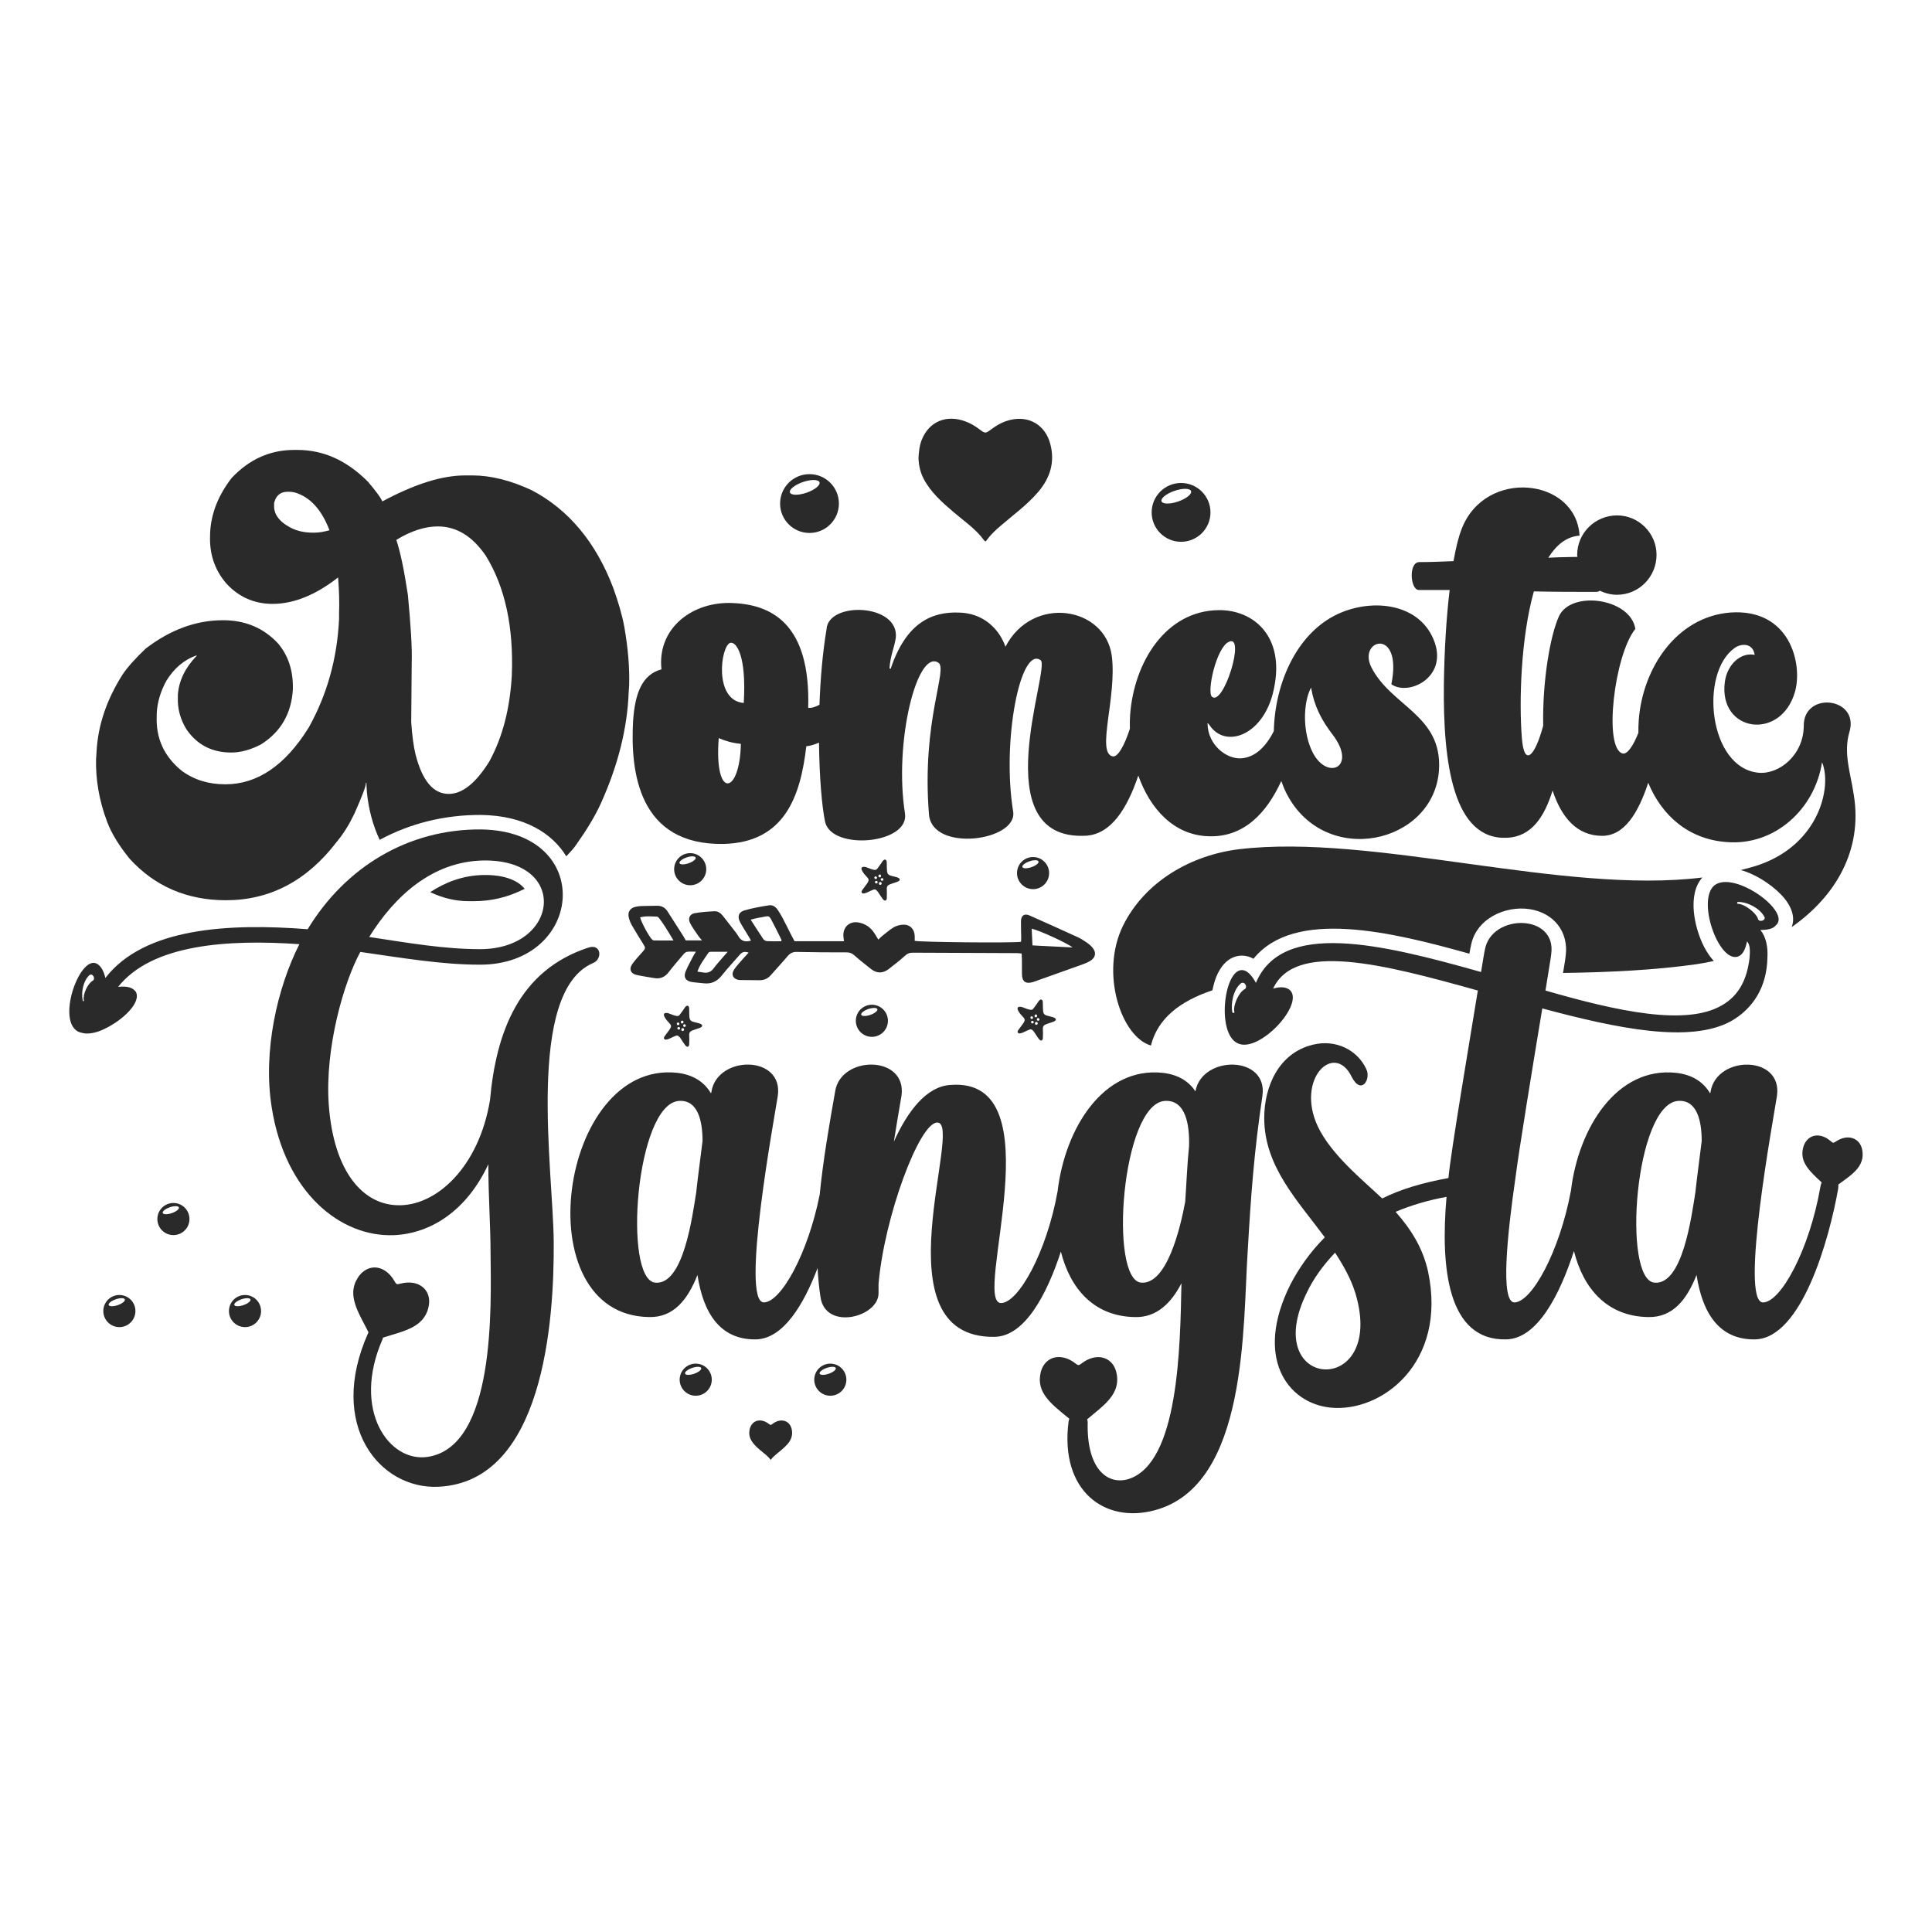
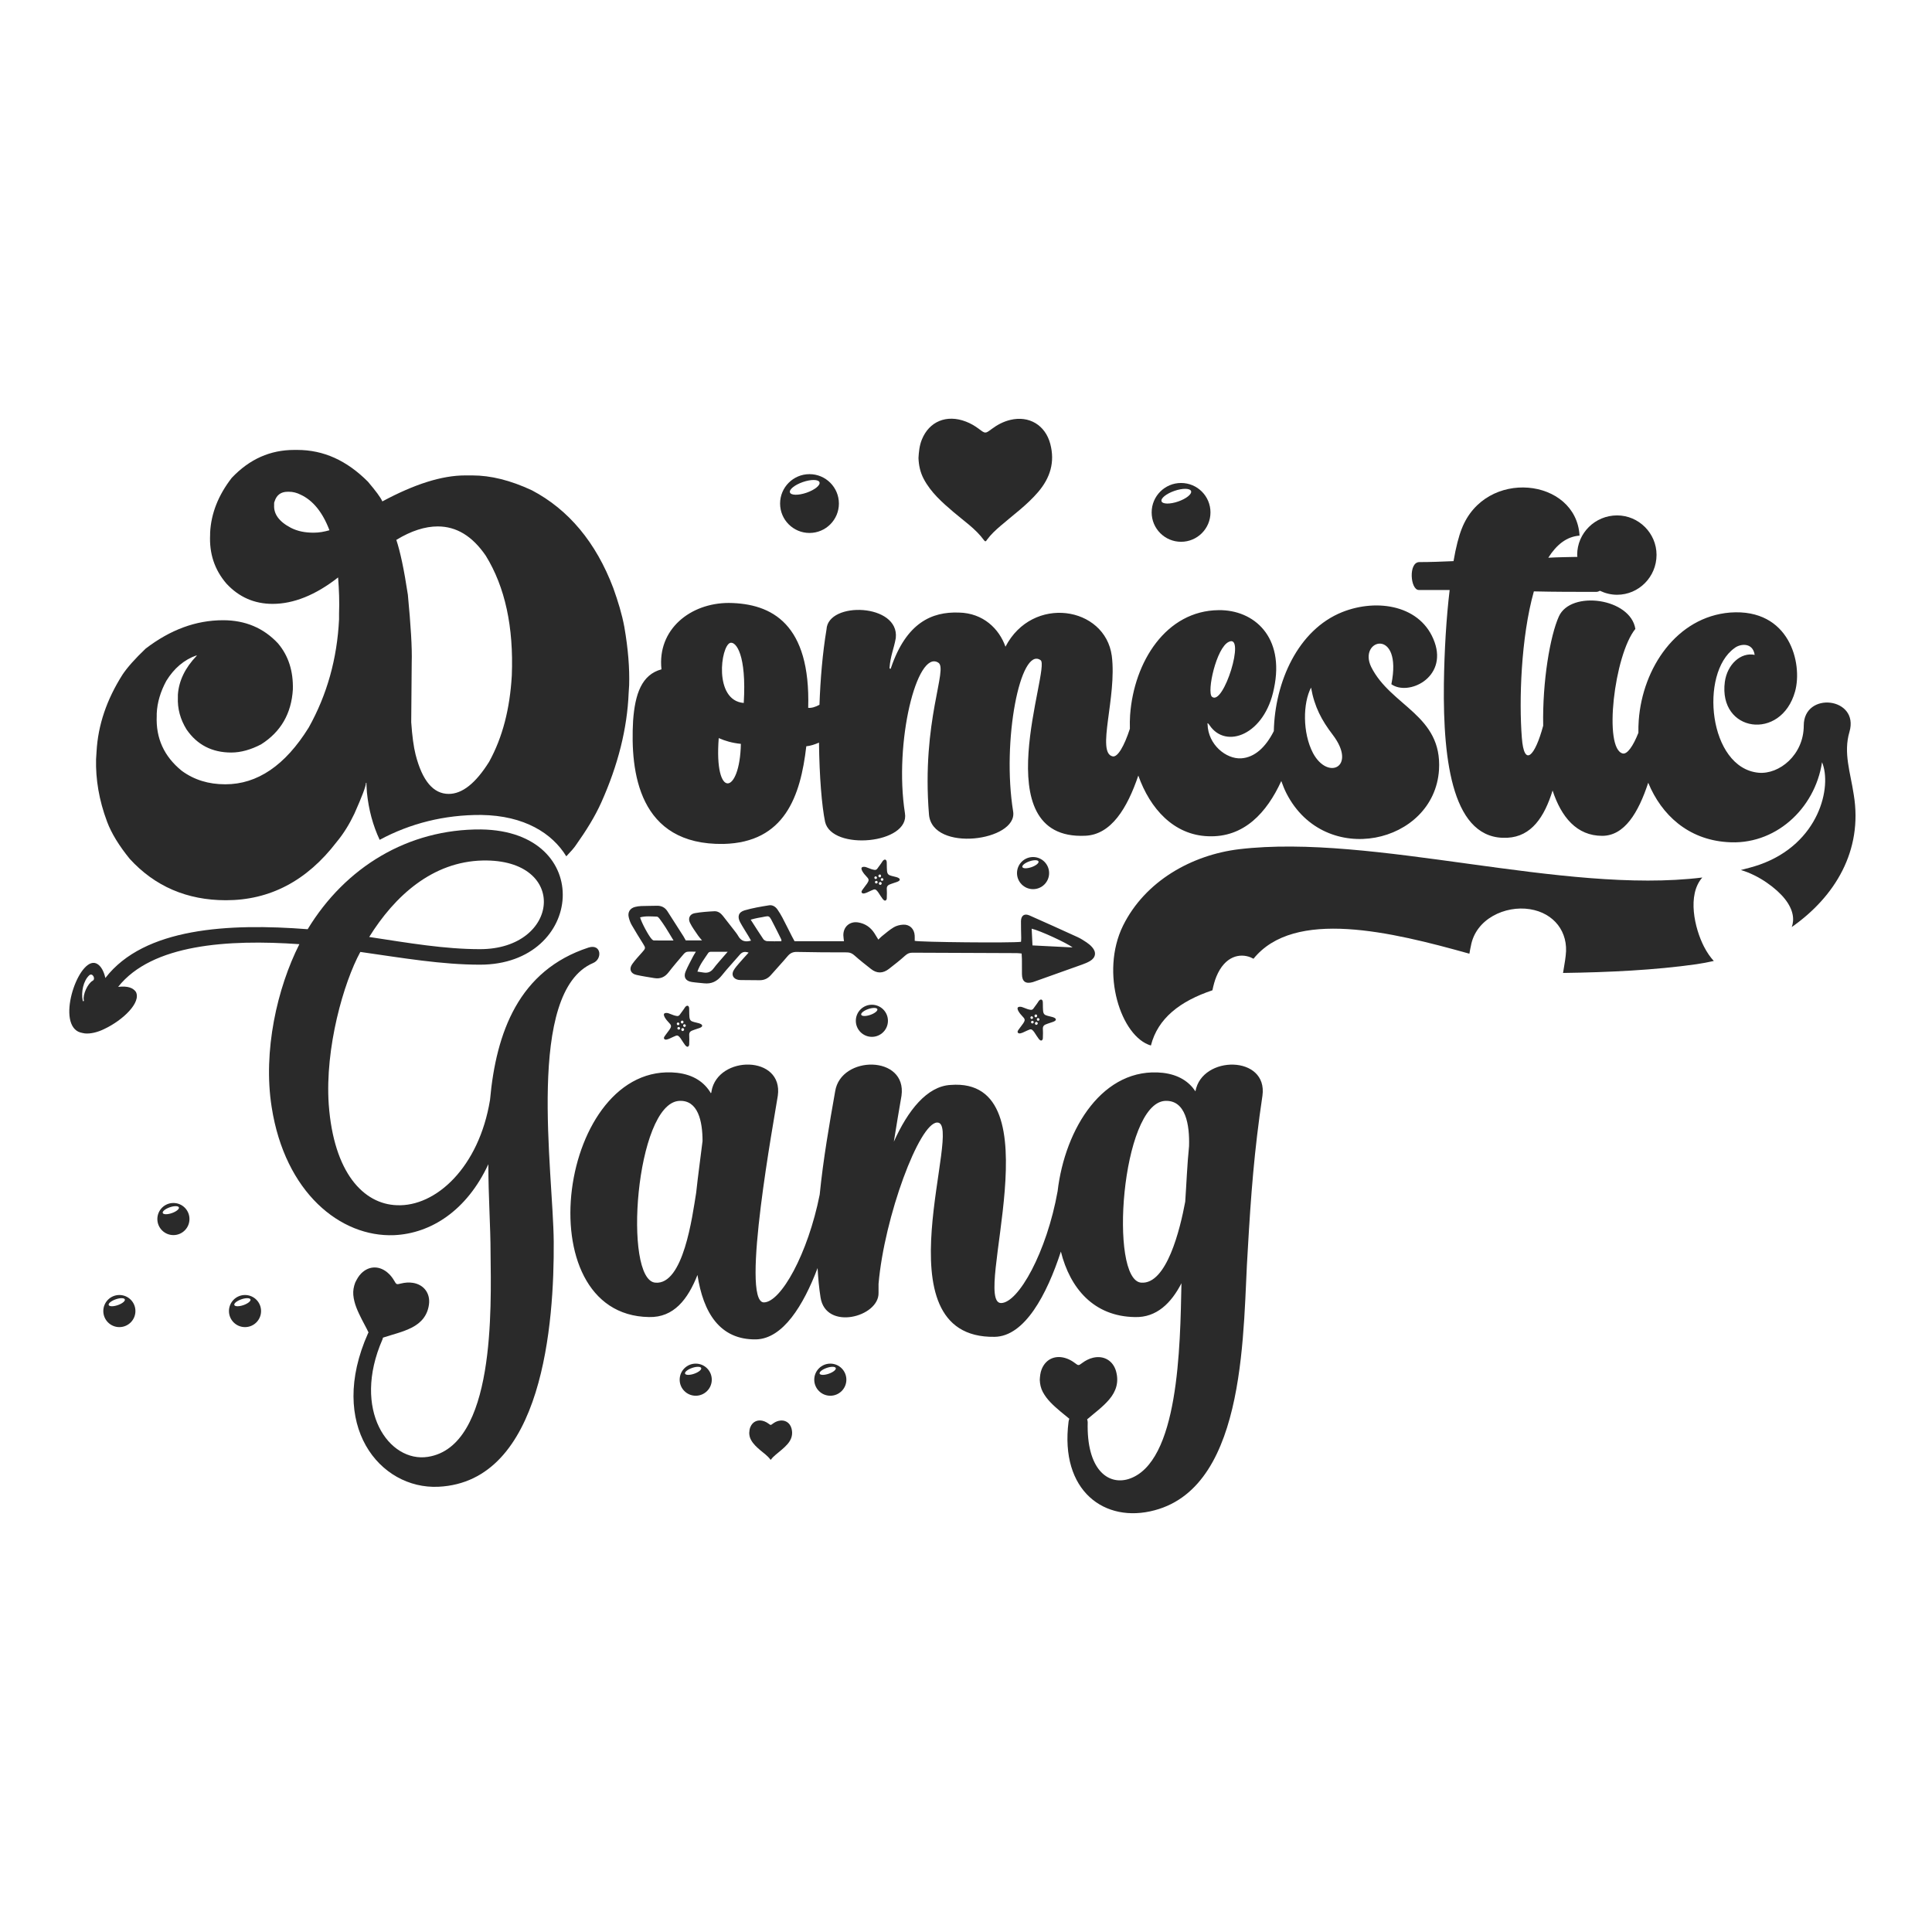
<svg xmlns="http://www.w3.org/2000/svg" version="1.1" id="Layer_1" x="0px" y="0px" viewBox="0 0 864 864" style="enable-background:new 0 0 864 864;" xml:space="preserve">
  <style type="text/css">
	.st0{fill:#2A2A2A;}
</style>
  <g>
    <g>
      <g>
        <path class="st0" d="M335.06,640.88c0.05-0.88,0.13-1.79,0.48-2.64c1.05-2.63,3.56-3.66,6.32-2.6c0.67,0.26,1.29,0.62,1.87,1.05     c0.93,0.7,0.93,0.7,1.83,0.02c0.81-0.61,1.69-1.07,2.69-1.31c2.69-0.64,5,0.74,5.72,3.42c0.7,2.63,0,4.9-1.73,6.92     c-1.59,1.87-3.59,3.3-5.43,4.89c-0.69,0.6-1.36,1.21-1.9,1.94c-0.12,0.17-0.21,0.42-0.45,0.08c-1.19-1.62-2.86-2.74-4.36-4.02     c-1.64-1.4-3.25-2.82-4.28-4.77C335.32,642.94,335.1,641.95,335.06,640.88z" />
      </g>
    </g>
    <g>
      <g>
        <path class="st0" d="M410.75,204.85c0.15-2.74,0.42-5.56,1.49-8.23c3.28-8.18,11.1-11.4,19.7-8.09c2.09,0.8,4.03,1.92,5.82,3.27     c2.89,2.19,2.88,2.17,5.71,0.06c2.53-1.89,5.26-3.34,8.37-4.08c8.37-2,15.59,2.31,17.83,10.66c2.19,8.2-0.01,15.26-5.39,21.57     c-4.97,5.83-11.17,10.27-16.91,15.23c-2.15,1.86-4.23,3.76-5.92,6.06c-0.38,0.51-0.65,1.3-1.42,0.26     c-3.71-5.06-8.9-8.53-13.59-12.54c-5.11-4.36-10.14-8.78-13.35-14.85C411.56,211.27,410.88,208.19,410.75,204.85z" />
      </g>
    </g>
    <path class="st0" d="M299.18,453.23c0.74,0.28,1.47,0.58,2.22,0.83c0.42,0.14,0.86,0.22,1.3,0.3c0.51,0.09,0.94-0.1,1.25-0.51   c0.57-0.76,1.12-1.52,1.67-2.29c0.26-0.36,0.48-0.75,0.74-1.11c0.15-0.2,0.34-0.39,0.55-0.53c0.49-0.32,0.97-0.15,1.17,0.4   c0.06,0.16,0.1,0.33,0.11,0.5c0.02,0.37,0.02,0.74,0.03,1.12c0.02,0.95,0,1.9,0.09,2.83c0.14,1.43,0.61,1.92,2,2.27   c0.75,0.19,1.51,0.37,2.25,0.57c0.28,0.07,0.54,0.2,0.8,0.32c0.12,0.05,0.23,0.12,0.33,0.2c0.44,0.34,0.45,0.82,0,1.15   c-0.27,0.2-0.59,0.35-0.91,0.47c-0.76,0.27-1.53,0.51-2.29,0.77c-0.38,0.13-0.76,0.27-1.13,0.43c-0.73,0.33-1.16,0.88-1.15,1.71   c0.01,0.69,0.06,1.38,0.06,2.06c0,0.82-0.02,1.63-0.06,2.45c-0.01,0.2-0.1,0.42-0.21,0.6c-0.22,0.36-0.62,0.45-0.96,0.21   c-0.23-0.16-0.46-0.36-0.63-0.58c-0.33-0.43-0.64-0.88-0.94-1.34c-0.37-0.55-0.7-1.12-1.08-1.66c-0.24-0.34-0.52-0.65-0.81-0.94   c-0.37-0.36-0.82-0.46-1.31-0.27c-0.36,0.14-0.72,0.29-1.07,0.45c-0.68,0.31-1.35,0.64-2.03,0.94c-0.3,0.13-0.62,0.22-0.94,0.3   c-0.18,0.04-0.37,0.06-0.55,0.05c-0.61-0.03-0.95-0.58-0.68-1.13c0.12-0.24,0.28-0.46,0.44-0.68c0.66-0.89,1.32-1.77,1.97-2.66   c0.18-0.24,0.32-0.51,0.46-0.78c0.33-0.63,0.27-1.21-0.21-1.75c-0.51-0.57-1.02-1.13-1.51-1.71c-0.32-0.39-0.6-0.81-0.85-1.24   c-0.17-0.29-0.3-0.62-0.38-0.95c-0.13-0.49,0.09-0.87,0.58-0.98c0.3-0.07,0.63-0.06,0.93-0.02   C298.66,453.02,298.92,453.14,299.18,453.23z M305.92,460.57c0.09-0.33-0.11-0.68-0.44-0.77c-0.33-0.09-0.69,0.12-0.78,0.43   c-0.09,0.34,0.12,0.75,0.43,0.83C305.44,461.15,305.82,460.91,305.92,460.57z M305.25,456.45c-0.3-0.09-0.65,0.11-0.75,0.42   c-0.11,0.34,0.09,0.73,0.42,0.82c0.33,0.09,0.62-0.1,0.71-0.44C305.73,456.88,305.56,456.54,305.25,456.45z M303.05,458.43   c0.29,0.1,0.65-0.05,0.75-0.33c0.11-0.3-0.09-0.71-0.38-0.81c-0.29-0.1-0.62,0.07-0.73,0.36   C302.58,457.95,302.75,458.32,303.05,458.43z M303.31,460.41c0.3,0.12,0.68-0.05,0.79-0.34c0.11-0.29-0.07-0.67-0.37-0.77   c-0.29-0.1-0.65,0.06-0.76,0.33C302.84,459.92,303,460.3,303.31,460.41z M306.67,458.85c0.11-0.32-0.07-0.68-0.41-0.78   c-0.29-0.09-0.62,0.08-0.72,0.37c-0.1,0.3,0.07,0.67,0.36,0.78C306.2,459.33,306.56,459.16,306.67,458.85z" />
    <path class="st0" d="M387.54,387.88c0.74,0.28,1.47,0.58,2.22,0.83c0.42,0.14,0.86,0.22,1.3,0.3c0.51,0.09,0.94-0.1,1.25-0.51   c0.57-0.76,1.12-1.52,1.67-2.29c0.26-0.36,0.47-0.75,0.74-1.11c0.15-0.2,0.34-0.39,0.55-0.53c0.49-0.32,0.97-0.15,1.17,0.4   c0.06,0.16,0.1,0.33,0.11,0.5c0.02,0.37,0.02,0.74,0.03,1.12c0.02,0.95,0,1.9,0.09,2.83c0.14,1.43,0.61,1.92,2,2.27   c0.75,0.19,1.51,0.37,2.25,0.57c0.28,0.07,0.54,0.2,0.8,0.32c0.12,0.05,0.23,0.12,0.33,0.2c0.44,0.34,0.45,0.82,0,1.15   c-0.27,0.2-0.59,0.35-0.91,0.47c-0.76,0.27-1.53,0.51-2.29,0.77c-0.38,0.13-0.76,0.27-1.13,0.43c-0.73,0.33-1.16,0.88-1.15,1.71   c0.01,0.69,0.06,1.38,0.06,2.06c0,0.82-0.02,1.63-0.06,2.45c-0.01,0.2-0.1,0.42-0.21,0.6c-0.22,0.36-0.62,0.45-0.96,0.21   c-0.23-0.16-0.46-0.36-0.63-0.58c-0.33-0.43-0.64-0.88-0.94-1.34c-0.37-0.55-0.7-1.12-1.08-1.66c-0.24-0.34-0.52-0.65-0.81-0.94   c-0.37-0.36-0.82-0.46-1.31-0.27c-0.36,0.14-0.72,0.29-1.07,0.45c-0.68,0.31-1.35,0.64-2.03,0.94c-0.3,0.13-0.62,0.22-0.94,0.3   c-0.18,0.04-0.37,0.06-0.55,0.05c-0.61-0.03-0.95-0.58-0.68-1.13c0.12-0.24,0.28-0.46,0.44-0.68c0.66-0.89,1.32-1.77,1.97-2.66   c0.18-0.24,0.32-0.51,0.46-0.78c0.33-0.63,0.27-1.21-0.21-1.75c-0.51-0.57-1.02-1.13-1.51-1.71c-0.32-0.39-0.6-0.81-0.85-1.24   c-0.17-0.29-0.3-0.62-0.38-0.95c-0.13-0.49,0.09-0.87,0.58-0.98c0.3-0.07,0.63-0.06,0.93-0.02   C387.03,387.67,387.28,387.8,387.54,387.88z M394.28,395.22c0.09-0.33-0.11-0.68-0.44-0.77c-0.33-0.09-0.69,0.12-0.78,0.43   c-0.09,0.34,0.12,0.75,0.43,0.83C393.8,395.8,394.18,395.56,394.28,395.22z M393.61,391.1c-0.3-0.09-0.65,0.11-0.75,0.42   c-0.11,0.34,0.09,0.73,0.42,0.82c0.33,0.09,0.62-0.1,0.71-0.44C394.09,391.54,393.93,391.19,393.61,391.1z M391.41,393.08   c0.29,0.1,0.65-0.05,0.75-0.33c0.11-0.3-0.09-0.71-0.38-0.81c-0.29-0.1-0.62,0.07-0.73,0.36   C390.94,392.6,391.11,392.97,391.41,393.08z M391.67,395.06c0.3,0.12,0.68-0.05,0.79-0.34c0.11-0.29-0.07-0.67-0.37-0.77   c-0.29-0.1-0.65,0.06-0.76,0.33C391.2,394.58,391.37,394.95,391.67,395.06z M395.03,393.51c0.11-0.32-0.07-0.68-0.41-0.78   c-0.29-0.09-0.62,0.08-0.72,0.37c-0.1,0.3,0.07,0.67,0.36,0.78C394.56,393.99,394.93,393.81,395.03,393.51z" />
    <path class="st0" d="M457.34,450.46c0.74,0.28,1.47,0.58,2.22,0.83c0.42,0.14,0.86,0.22,1.3,0.3c0.51,0.09,0.94-0.1,1.25-0.51   c0.57-0.76,1.12-1.52,1.67-2.29c0.26-0.36,0.47-0.75,0.74-1.11c0.15-0.2,0.34-0.39,0.55-0.53c0.49-0.32,0.97-0.15,1.17,0.4   c0.06,0.16,0.1,0.33,0.11,0.5c0.02,0.37,0.02,0.74,0.03,1.12c0.02,0.95,0,1.9,0.09,2.83c0.14,1.43,0.61,1.92,2,2.27   c0.75,0.19,1.51,0.37,2.25,0.57c0.28,0.07,0.54,0.2,0.8,0.32c0.12,0.05,0.23,0.12,0.33,0.2c0.44,0.34,0.45,0.82,0,1.15   c-0.27,0.2-0.59,0.35-0.91,0.47c-0.76,0.27-1.53,0.51-2.29,0.77c-0.38,0.13-0.76,0.27-1.13,0.43c-0.73,0.33-1.16,0.88-1.15,1.71   c0.01,0.69,0.06,1.38,0.06,2.06c0,0.82-0.02,1.63-0.06,2.45c-0.01,0.2-0.1,0.42-0.21,0.6c-0.22,0.36-0.62,0.45-0.96,0.21   c-0.23-0.16-0.46-0.36-0.63-0.58c-0.33-0.43-0.64-0.88-0.94-1.34c-0.37-0.55-0.7-1.12-1.08-1.66c-0.24-0.34-0.52-0.65-0.81-0.94   c-0.37-0.36-0.82-0.46-1.31-0.27c-0.36,0.14-0.72,0.29-1.07,0.45c-0.68,0.31-1.35,0.64-2.03,0.94c-0.3,0.13-0.62,0.22-0.94,0.3   c-0.18,0.04-0.37,0.06-0.55,0.05c-0.61-0.03-0.95-0.58-0.68-1.13c0.12-0.24,0.28-0.46,0.44-0.68c0.66-0.89,1.32-1.77,1.97-2.66   c0.18-0.24,0.32-0.51,0.46-0.78c0.33-0.63,0.27-1.21-0.21-1.75c-0.51-0.57-1.02-1.13-1.51-1.71c-0.32-0.39-0.6-0.81-0.85-1.24   c-0.17-0.29-0.3-0.62-0.38-0.95c-0.13-0.49,0.09-0.87,0.58-0.98c0.3-0.07,0.63-0.06,0.93-0.02   C456.82,450.26,457.08,450.38,457.34,450.46z M464.07,457.81c0.09-0.33-0.11-0.68-0.44-0.77c-0.33-0.09-0.69,0.12-0.78,0.43   c-0.09,0.34,0.12,0.75,0.43,0.83C463.59,458.39,463.98,458.14,464.07,457.81z M463.41,453.69c-0.3-0.09-0.65,0.11-0.75,0.42   c-0.11,0.34,0.09,0.73,0.42,0.82c0.33,0.09,0.62-0.1,0.71-0.44C463.89,454.12,463.72,453.78,463.41,453.69z M461.2,455.66   c0.29,0.1,0.65-0.05,0.75-0.33c0.11-0.3-0.09-0.71-0.38-0.81c-0.29-0.1-0.62,0.07-0.73,0.36   C460.74,455.18,460.91,455.56,461.2,455.66z M461.46,457.65c0.3,0.12,0.68-0.05,0.79-0.34c0.11-0.29-0.07-0.67-0.37-0.77   c-0.29-0.1-0.65,0.06-0.76,0.33C461,457.16,461.16,457.53,461.46,457.65z M464.83,456.09c0.11-0.32-0.07-0.68-0.41-0.78   c-0.29-0.09-0.62,0.08-0.72,0.37c-0.1,0.3,0.07,0.67,0.36,0.78C464.35,456.57,464.72,456.39,464.83,456.09z" />
    <g>
-       <path class="st0" d="M216.05,391.31c-9.07,0.2-16.93,3.23-23.66,7.67c5.52,2.6,11.23,4.03,17.12,4.03h2.58    c7.78,0,15.31-1.84,22.54-5.53C231.4,393.4,224.81,391.13,216.05,391.31z" />
      <path class="st0" d="M253.25,382.95c2.04-2.13,3.51-3.81,4.23-4.9c4.73-6.67,8.6-12.91,11.4-19.15    c7.53-16.78,11.62-33.13,12.26-49.05l0.22-3.44c0.22-7.53-0.43-16.13-2.15-26.03c-1.08-5.81-2.8-11.4-4.95-17.42    c-7.74-20.44-20.01-35.07-36.36-43.68c-9.68-4.52-18.5-6.67-26.68-6.67H208c-10.33,0-22.59,3.87-37.01,11.62    c-0.86-1.94-3.01-4.74-6.45-8.82c-9.47-9.47-19.79-14.2-31.63-14.2h-1.29c-10.76,0-20.01,4.08-27.97,12.48    c-6.02,7.75-9.25,15.93-9.68,24.53v0.86c-0.43,8.39,1.94,15.71,7.32,21.94c5.59,6.03,12.48,9.04,20.65,9.04    c9.25,0,19.15-3.88,29.26-11.83c0.43,5.59,0.64,10.97,0.43,16.13v2.58c-0.86,17.64-5.38,33.78-13.56,48.41    c-10.54,17-23.02,25.39-37.22,25.39h-0.21c-7.32,0-13.77-1.94-19.36-6.03c-7.96-6.46-11.62-14.63-11.19-24.53v-1.08    c0.22-4.95,1.72-9.89,4.3-14.63c3.44-5.59,7.96-9.46,13.55-11.4v0.22c-5.16,5.38-7.96,11.18-8.39,17.42v1.08    c-0.22,5.16,1.08,9.89,3.87,14.42c4.73,6.88,11.4,10.33,20.01,10.33c4.3,0,8.82-1.29,13.34-3.66c8.82-5.59,13.55-13.77,14.2-24.53    c0.22-8.18-1.93-15.06-6.67-20.65c-6.45-6.89-14.63-10.33-24.53-10.33c-12.26,0-23.67,4.31-34.64,12.7    c-4.73,4.52-8.18,8.39-10.33,11.61c-7.1,11.19-10.97,22.59-11.62,34.43l-0.22,3.44c-0.21,8.82,1.29,18.28,4.95,27.97    c1.93,5.16,5.38,10.76,10.11,16.57c11.19,12.26,25.6,18.5,43.03,18.5c19.58,0,36.14-8.61,49.48-26.03    c3.23-3.87,5.81-8.18,7.96-12.69c3.44-7.74,5.17-12.27,5.17-13.77h0.22c0,0.43,0,1.72,0.21,4.3c0.78,7.74,2.7,14.78,5.7,21.18    c13.62-7.35,29-11.23,45.41-11.13C234.6,364.72,246.99,372.71,253.25,382.95z M140.23,238.22c-3.87,0-7.1-0.65-10.11-2.16    c-5.38-2.8-7.74-6.23-7.53-10.11v-0.65c0-0.43,0-0.65,0.21-1.07c0.86-2.8,2.8-4.31,5.81-4.31h0.65c1.72,0,3.44,0.43,5.16,1.29    c5.59,2.58,9.9,7.96,12.91,15.92C144.96,237.79,142.81,238.22,140.23,238.22z M200.68,355.04c-6.88,0-11.83-5.81-14.84-17.64    c-0.86-3.44-1.51-8.18-1.94-14.42l0.22-26.68c0.22-6.67-0.43-16.78-1.72-30.33c-1.72-11.4-3.44-19.36-5.16-24.53    c6.67-4.08,12.91-6.02,18.5-6.02c8.39,0,15.49,4.3,21.52,13.12c8.61,13.98,12.48,31.84,11.62,53.57    c-0.86,14.85-4.09,27.54-10.11,38.51C212.73,350.3,206.71,355.04,200.68,355.04z" />
      <path class="st0" d="M323.58,377.41c27.32-0.65,34.42-21.3,37-43.67c1.92-0.19,3.82-0.83,5.68-1.64    c0.17,15.18,1.26,28.33,2.72,35.42c3.01,13.12,38.08,9.89,35.71-3.88c-4.95-31.63,5.38-73.15,14.85-67.34    c4.73,2.58-7.53,25.82-4.09,67.99c1.51,17,39.59,11.83,37.65-1.29c-5.16-31.62,3.23-74.22,12.26-67.77    c4.74,3.23-25.81,80.68,20.01,78.52c11.53-0.49,18.72-12.25,23.69-26.92c5.26,14.87,15.87,26.59,31.2,27.14    c16.1,0.69,26.31-10.63,32.74-24.7c0.68,1.93,1.44,3.8,2.33,5.56c17.21,33.56,66.05,22.59,68.2-10.54    c1.5-24.53-21.52-28.4-30.33-46.04c-6.03-12.48,14.19-17.86,9.03,7.74c7.53,5.38,24.96-2.8,19.36-18.72    c-5.81-16.57-25.6-19.79-41.31-13.55c-19.86,7.94-30.15,31.28-30.62,53.23c-3.65,7.23-8.57,11.78-14.57,12.18    c-6.67,0.43-14.84-6.03-15.06-15.28c-0.22-0.86,0.43-0.21,0.86,0.43c7.31,10.97,24.74,4.31,28.83-16.35    c4.95-23.23-9.04-35.28-24.74-35.07c-23.45,0.22-37.86,23.02-39.59,46.9c-0.14,2.03-0.15,4.08-0.1,6.14    c-2.55,7.83-5.46,12.78-7.66,12.36c-7.53-1.5,1.93-26.46-0.43-44.96c-3.01-22.16-35.5-27.33-47.55-4.09    c-2.8-7.96-9.89-15.06-20.87-15.27c-12.05-0.43-23.45,4.52-30.33,24.74c0,0.64-0.65,0.42-0.65,0c0.43-5.59,1.93-8.39,2.8-13.34    c1.72-15.49-30.33-16.57-30.98-3.87c-1.77,10.6-2.74,22.31-3.15,33.71c-1.77,0.98-3.6,1.53-5.04,1.36    c1.08-37.43-16.13-46.69-35.5-46.9c-17.21,0-32.06,11.83-30.12,29.69c-8.82,2.37-11.83,10.97-12.69,23.02    C281.84,345.14,285.5,378.06,323.58,377.41z M586.31,307.49c1.51,8.61,4.74,14.63,9.68,21.09c10.97,14.41-2.15,20.65-8.82,8.18    C582.44,327.71,582.66,314.38,586.31,307.49z M549.51,287.05c7.75-3.88-2.37,29.04-7.53,24.53    C539.62,309.43,543.92,289.63,549.51,287.05z M326.59,287.48c2.58-0.65,7.31,5.38,6.02,26.89    C319.06,313.3,322.28,288.77,326.59,287.48z M321.42,330.08c3.01,1.29,5.81,2.15,9.9,2.58    C330.89,355.47,319.27,357.83,321.42,330.08z" />
      <path class="st0" d="M559.27,428.13c0.44,0.18,0.88,0.39,1.3,0.63c18.22-22.56,61.56-12.06,96.55-2.26    c0.29-1.64,0.5-2.8,0.65-3.37c2.12-12.26,15.44-18.28,26.39-16.54c10.81,1.71,17.37,10.21,16.03,20.75    c-0.06,0.95-0.32,2.49-1.01,6.68c-0.05,0.32-0.12,0.75-0.18,1.09c20.69-0.29,41.01-1.27,59.66-3.91c2.6-0.38,5.19-0.87,7.76-1.45    c-1.48-1.6-2.97-3.66-4.39-6.42c-4.19-8.16-7.65-23.1-0.75-30.9c-62.35,7.69-147.09-19.79-207.22-12.65    c-21.09,2.58-41.95,14.2-51.85,34.21c-10.33,21.08-0.86,49.7,12.48,53.57c3.08-12.15,13-19.83,27.51-24.7    c0.47-2.25,1.04-4.37,1.75-6.08C547.82,427.38,554.59,426.24,559.27,428.13z" />
      <path class="st0" d="M798.22,402.03c3.89,4.93,4.27,9.26,3.06,12.55c19.39-13.58,31.83-34.19,27.74-59.12    c-1.51-10.11-4.73-18.72-1.93-28.18c4.52-15.49-20.44-18.28-20.44-2.8c0,13.12-10.97,21.94-20.23,21.09    c-22.37-2.16-26.46-44.54-10.76-55.72c2.37-1.94,8.18-2.8,9.04,3.01c-6.24-1.29-12.27,4.3-13.34,12.04    c-3.01,22.59,25.17,26.68,31.41,4.31c3.44-12.48-2.37-37.22-29.04-35.28c-23.88,1.93-39.16,24.74-40.88,48.19    c-0.14,1.87-0.17,3.73-0.15,5.59c-2.39,6.04-4.98,9.63-6.95,9.26c-8.82-1.94-3.87-44.1,5.59-55.72    c-2.15-13.77-28.83-17.43-34.2-5.59c-3.92,8.69-7.4,28.99-7.02,48.88c-3.71,13.77-8.54,18.82-9.55,5.33    c-1.29-16.35-0.43-44.74,5.38-65.4c9.25,0.22,18.5,0.22,27.96,0.22c0.58-0.02,1.09-0.22,1.57-0.5c2.33,1.11,4.92,1.79,7.69,1.79    c9.68,0,17.64-7.96,17.64-17.85c0-9.68-7.96-17.64-17.64-17.64c-9.89,0-17.85,7.96-17.85,17.64c0,0.31,0.08,0.6,0.09,0.91    c-4.34,0.1-8.67,0.13-13.01,0.38c3.66-5.8,8.18-9.46,13.98-9.89c-1.5-25.82-42.16-30.33-52.71-3.01    c-1.29,3.23-2.58,8.18-3.65,14.42c-5.16,0.22-10.12,0.43-15.28,0.43c-4.95,0-4.08,12.48-0.22,12.48c4.52,0,9.04,0,13.77,0    c-1.5,12.48-2.37,27.11-2.58,41.95c-0.43,35.28,4.09,70.14,28.4,68.85c10.78-0.53,16.57-9.34,20.21-21.13    c3.9,11.91,10.83,20.27,22.18,20.27c9.96,0,16.18-10.32,20.59-23.74c5.97,14.48,17.88,25.31,35.14,26.53    c21.3,1.73,39.37-14.63,42.59-35.71c4.52,10.76-1.08,36.36-27.97,45.83c-2.68,0.94-5.52,1.64-8.33,2.38    C786.57,391.4,794.44,397.25,798.22,402.03z" />
    </g>
    <g>
-       <path class="st0" d="M832.77,514.11c-0.77-3.83-3.91-5.98-7.74-5.31c-1.42,0.25-2.7,0.82-3.89,1.6c-1.33,0.87-1.33,0.88-2.57-0.19    c-0.77-0.66-1.61-1.22-2.53-1.64c-3.79-1.73-7.4-0.5-9.11,3.1c-0.56,1.17-0.76,2.44-0.9,3.67c-0.04,1.51,0.18,2.92,0.79,4.27    c1.28,2.83,3.42,4.97,5.6,7.08c0.73,0.7,1.48,1.38,2.22,2.07c-0.22,0.64-0.45,1.27-0.57,2.08c-4.85,27.95-17.68,51.62-25.67,51.62    c-10.55-0.29,4.85-83,6.27-92.41c2.57-18.25-26.81-18.25-29.66-2c0,0.28,0,0.57-0.28,0.85c-2.86-4.85-7.7-8.27-15.12-9.12    c-26.53-2.87-43.68,24.55-47.07,52.63c-5.05,27.25-17.53,50.04-25.36,50.04c-6.27-0.29-3.14-30.23,0.56-55.9    c1.43-11.41,7.71-49.91,11.98-75.58c33.93,9.12,66.17,15.69,84.42,5.7c9.98-5.7,15.97-15.4,16.25-28.24    c0.29-4.85-0.56-9.41-3.14-12.55c3.43,0,5.71-0.57,6.85-2c7.42-5.99-18.54-24.81-27.38-17.97c-7.99,6.56,1.71,34.23,10.27,31.94    c2-0.57,3.43-2.57,4.28-6.85c1.42,1.43,1.42,4.28,1.14,7.42c-1.14,9.69-4.85,16.83-12.27,21.11c-15.97,9.41-46.49,2.85-79-6.56    c1.42-9.12,2.57-15.4,2.57-16.26c2.57-18.25-26.81-18.25-29.66-2c-0.29,1.14-0.86,4.85-1.71,9.98    c-45.35-12.83-88.98-23.1-100.68,4.85c-1.71-3.14-3.42-4.85-4.85-5.42c-9.12-3.71-13.4,28.24-3.14,32.52    c9.41,4.28,29.38-17.11,23.39-23.67c-1.43-1.42-4-2-7.71-0.85c9.7-21.11,48.77-11.13,91.55,0.85    c-4.28,26.24-11.98,71.59-13.12,83.57c-0.01,0.1-0.02,0.2-0.03,0.29c-11.11,2-21.08,4.85-29.62,9.12    c-9.41-8.84-22.82-19.68-28.81-32.23c-9.98-21.39,7.42-37.94,15.12-22.25c4.28,8.56,8.84,1.14,6.56-3.42    c-3.99-8.56-13.68-13.4-23.96-10.84c-15.12,3.71-21.67,18.54-21.67,32.8c0,21.67,15.12,37.08,27.09,53.33    c-6.56,6.56-11.7,13.98-15.4,21.11c-16.25,32.52-1.42,53.05,17.97,55.04c22.81,2.28,52.19-19.96,43.63-60.75    c-2.28-10.55-7.7-19.11-14.54-26.81c6.78-2.87,14.53-5.21,22.78-6.69c-2.73,31.22,0.24,64.51,26.84,63.73    c13.77-0.38,23.78-19.85,30.14-39.51c4.09,16.59,14.7,29.24,33.16,29.53c11.13,0.29,17.39-7.99,21.67-18.82    c2.57,16.83,9.98,29.09,26.24,28.81c20.82-0.57,33.09-44.78,37.08-67.31c0.12-0.72,0.09-1.32,0.08-1.94    c2.6-1.94,5.33-3.71,7.6-6.06C832.34,520.99,833.53,517.87,832.77,514.11z M777.29,404.21c-0.57,0-0.57-0.86,0-0.86    c4.27,0,9.69,2.85,11.69,6.56c1.14,1.71-2.57,2.85-2.85,0.85C785.27,408.2,780.14,404.21,777.29,404.21z M556.54,442.42    c-2.57,1.42-5.13,7.13-4.56,9.98c0.28,0.57-0.57,0.85-0.86,0.29c-0.85-4,0.57-10.27,3.71-12.84    C556.54,438.43,558.25,441.56,556.54,442.42z M584.5,577.89c2.85-5.99,7.13-11.98,12.55-17.68c3.71,5.7,7.13,11.7,9.13,18.25    C620.15,625.52,562.54,622.1,584.5,577.89z M758.16,533.4c-1.71,10.55-5.7,41.35-18.25,40.21c-14.54-1.14-8.84-79.86,10.55-81.28    c8.56-0.57,10.55,9.12,10.55,17.96C760.16,517.43,759.02,525.41,758.16,533.4z" />
      <path class="st0" d="M265.24,430.67c4.22-1.74,3.72-8.68-1.98-6.94c-31.23,10.16-41.39,37.92-44.12,68.16    c-4.96,30.24-24.29,47.83-41.64,47.09c-14.87-0.5-28.26-14.38-30.49-45.11c-1.73-25.28,6.69-54.53,14.13-68.16    c19.09,2.73,36.43,5.7,53.54,5.7c46.6,0,51.8-59.73,0.49-60.48c-32.71-0.24-60.72,16.86-77.58,44.62    c-35.2-2.73-73.12-0.74-90.47,21.81c-0.74-3.22-1.98-5.21-3.47-6.19c-7.44-4.96-18.09,23.55-9.42,29.74    c0.99,0.74,2.23,0.99,3.72,1.24c2.48,0.25,5.7-0.5,8.68-1.98c8.43-3.97,16.61-11.9,14.13-16.61c-1.24-1.73-3.47-2.73-7.93-2.23    c15.12-19.09,49.07-21.32,81.05-19.09c-9.91,19.58-16.36,47.84-12.39,72.87c5.95,38.17,30.73,58.25,54.77,57.26    c16.36-0.74,32.47-10.91,42.13-31.73c0,14.37,0.99,28.01,0.99,39.66c0.25,24.29,2.23,86.5-28.01,91.21    c-17.35,2.73-34.2-20.82-20.32-52.54c0.12-0.26,0.13-0.5,0.2-0.75c0.12-0.04,0.24-0.09,0.36-0.13c4.19-1.37,8.51-2.35,12.48-4.35    c4.3-2.17,7.07-5.45,7.74-10.33c0.68-4.97-2.21-8.9-7.14-9.71c-1.83-0.3-3.62-0.14-5.4,0.3c-1.99,0.5-1.99,0.5-3.04-1.32    c-0.65-1.13-1.44-2.16-2.38-3.06c-3.86-3.7-8.77-3.74-12.37-0.1c-1.17,1.18-1.95,2.64-2.65,4.07c-0.68,1.81-1.01,3.62-0.85,5.51    c0.35,3.98,2.05,7.47,3.8,10.95c0.99,1.96,2.09,3.86,3.01,5.85c-0.07,0.13-0.15,0.2-0.21,0.33c-18.34,41.15,5.2,69.9,31.48,68.66    c46.84-2.23,51.8-73.61,51.55-109.55C247.4,523.86,235,443.55,265.24,430.67z M215.92,384.82c38.66-0.75,34.45,39.65-1.24,39.65    c-15.86,0-31.73-2.73-49.57-5.45C176.51,400.68,193.37,385.31,215.92,384.82z M41.43,438.6c-2.23,1.24-4.46,6.19-3.96,8.68    c0.24,0.5-0.5,0.74-0.5,0c-0.74-3.47,0.25-8.68,2.97-11.15C41.43,434.88,42.92,437.86,41.43,438.6z" />
      <path class="st0" d="M534.61,488.05c-2.85-4.28-7.42-7.42-14.54-8.27c-26.63-2.88-43.79,24.75-47.1,52.94    c-4.84,27.12-17.52,50.01-25.33,50.01c-13.12-0.28,25.1-101.25-22.53-97.54c-10.55,0.57-19.11,11.41-25.38,25.39    c1.14-7.13,2.28-13.98,3.42-20.54c2.57-18.25-27.09-18.25-29.66-2c-2.57,14.56-5.35,30.41-6.92,46.22    c-5.26,26.42-17.35,48.18-25,48.18c-10.55-0.29,4.85-83,6.27-92.41c2.57-18.25-26.81-18.25-29.66-2c0,0.28,0,0.57-0.28,0.85    c-2.85-4.85-7.7-8.27-15.12-9.12c-52.76-5.7-68.45,108.38-12.55,109.23c11.12,0.29,17.4-7.99,21.68-18.82    c2.57,16.83,9.98,29.09,26.24,28.81c11.98-0.33,21.11-15.12,27.48-31.9c0.25,4.44,0.64,8.83,1.31,13.07    c2.28,15.12,26.24,8.84,25.95-1.99c0-1.42,0-2.86,0-3.99c2.57-29.95,18.25-72.16,26.24-72.16c12.26-0.29-27.38,96.69,25.67,95.83    c13.47-0.19,23.36-18.91,29.63-38.12c4.13,16.47,14.73,29,33.1,29.28c9.69,0.29,16.26-6.27,20.82-15.12    c-0.57,28.24-1.14,80.43-23.67,87.56c-9.41,2.86-18.82-4.56-18.25-25.38c0-0.49-0.13-0.9-0.25-1.32c0.01-0.01,0.02-0.02,0.03-0.03    c3.33-2.88,6.93-5.45,9.81-8.83c3.12-3.66,4.4-7.75,3.12-12.51c-1.29-4.84-5.48-7.34-10.34-6.18c-1.8,0.43-3.39,1.27-4.85,2.36    c-1.64,1.22-1.63,1.23-3.31-0.03c-1.04-0.79-2.16-1.43-3.37-1.9c-4.98-1.91-9.52-0.05-11.42,4.69c-0.62,1.54-0.77,3.18-0.86,4.77    c0.07,1.93,0.47,3.72,1.35,5.4c1.86,3.52,4.78,6.08,7.74,8.61c1.35,1.16,2.78,2.23,4.13,3.39c-0.13,0.41-0.29,0.78-0.34,1.28    c-4,31.09,16.26,45.64,38.5,39.64c41.92-11.12,39.35-82.99,41.64-116.36c1.42-24.82,2.86-44.21,6.56-69.02    C567.12,471.8,537.46,471.8,534.61,488.05z M311.33,533.4c-1.71,10.55-5.7,41.35-18.25,40.21c-14.54-1.14-8.84-79.86,10.55-81.28    c8.56-0.57,10.55,9.12,10.55,17.96C313.33,517.43,312.18,525.41,311.33,533.4z M531.75,512.58c-0.85,8.27-1.14,16.54-1.71,24.81    c-2.28,12.27-8.28,37.08-19.68,36.22c-14.54-1.14-8.84-79.86,10.55-81.28C530.33,491.76,532.04,503.17,531.75,512.58z" />
    </g>
    <path class="st0" d="M306.67,420.54c2.35,0,4.63,0,7.26,0c-0.74-0.9-1.32-1.51-1.77-2.19c-1.25-1.87-2.64-3.68-3.61-5.69   c-0.97-2-0.05-3.89,2.13-4.28c2.89-0.52,5.85-0.72,8.79-0.87c1.55-0.08,2.82,0.82,3.78,2.03c1.7,2.13,3.37,4.28,5.03,6.44   c0.66,0.86,1.36,1.72,1.89,2.66c1.27,2.24,3.12,2.77,5.69,2.01c-0.39-0.69-0.75-1.35-1.13-1.99c-1.24-2.07-2.57-4.09-3.72-6.2   c-1.36-2.52-0.76-4.55,1.98-5.35c3.56-1.04,7.26-1.66,10.94-2.25c1.53-0.25,2.89,0.61,3.78,1.91c0.79,1.15,1.53,2.35,2.18,3.59   c1.48,2.82,2.89,5.69,4.34,8.53c0.35,0.69,0.73,1.35,1.1,2.03c7.41,0,14.71,0,22.1,0c-0.1-0.94-0.26-1.76-0.28-2.59   c-0.08-3.87,2.87-6.45,6.68-5.81c3.08,0.52,5.47,2.15,7.17,4.76c0.59,0.91,1.14,1.84,1.8,2.92c0.57-0.55,1.02-1.07,1.55-1.49   c1.77-1.39,3.46-2.92,5.39-4.05c1.21-0.71,2.77-1.08,4.19-1.15c2.93-0.14,4.96,1.93,5.12,4.89c0.04,0.77,0.01,1.55,0.01,2.34   c1.72,0.6,43.66,1.03,47.54,0.44c0.03-0.56,0.1-1.15,0.09-1.74c-0.03-2.49-0.15-4.98-0.11-7.47c0.04-2.56,1.54-3.59,3.83-2.57   c7.18,3.18,14.33,6.4,21.47,9.67c1.41,0.64,2.73,1.49,4.02,2.36c0.9,0.6,1.75,1.31,2.47,2.12c2.04,2.27,1.68,4.7-0.93,6.24   c-1.06,0.63-2.23,1.11-3.4,1.53c-7.1,2.55-14.2,5.07-21.31,7.6c-0.29,0.1-0.58,0.21-0.88,0.3c-3.21,0.9-4.79-0.26-4.83-3.57   c-0.02-2.26,0-4.51-0.02-6.77c-0.01-0.76-0.07-1.52-0.12-2.46c-0.82-0.07-1.5-0.18-2.17-0.18c-15.57-0.06-31.13-0.1-46.7-0.19   c-1.35-0.01-2.26,0.44-3.26,1.34c-2.3,2.08-4.76,3.99-7.21,5.9c-2.67,2.08-5.41,2.16-8.09,0c-2.43-1.94-4.9-3.83-7.21-5.91   c-1.05-0.95-2.03-1.47-3.48-1.47c-7.47,0-14.94-0.03-22.41-0.2c-1.84-0.04-3.02,0.58-4.16,1.93c-2.4,2.86-4.97,5.58-7.42,8.39   c-1.37,1.57-3.03,2.36-5.12,2.33c-2.72-0.04-5.45-0.04-8.17-0.07c-0.47,0-0.94-0.02-1.39-0.11c-2.19-0.46-3.12-2.28-2.01-4.21   c0.69-1.2,1.64-2.26,2.55-3.32c1.3-1.52,2.67-2.98,4.16-4.63c-1.74-0.62-2.89-0.31-3.92,0.89c-2.68,3.13-5.54,6.13-8.1,9.35   c-2.09,2.62-4.59,3.85-7.9,3.49c-1.85-0.21-3.72-0.31-5.56-0.61c-2.71-0.43-3.75-2.18-2.68-4.73c0.96-2.29,2.18-4.46,3.31-6.68   c0.31-0.6,0.69-1.17,1.26-2.12c-1.55,0-2.77-0.12-3.95,0.05c-0.58,0.09-1.19,0.63-1.61,1.13c-2.27,2.66-4.56,5.32-6.7,8.09   c-1.66,2.14-3.72,2.97-6.34,2.53c-2.68-0.45-5.38-0.84-8.03-1.44c-2.55-0.58-3.37-2.62-1.86-4.78c1.33-1.9,2.96-3.6,4.5-5.35   c1.56-1.76,1.57-1.89,0.37-3.81c-1.73-2.77-3.46-5.54-5.09-8.38c-0.61-1.06-1.04-2.27-1.32-3.46c-0.53-2.26,0.58-4.02,2.82-4.6   c0.9-0.23,1.84-0.36,2.76-0.4c2.33-0.08,4.67-0.07,7-0.13c2.04-0.05,3.63,0.74,4.73,2.46c2.39,3.73,4.78,7.47,7.16,11.2   C305.99,419.3,306.31,419.92,306.67,420.54z M301.21,420.6c-1.41-2.32-2.46-4.12-3.58-5.88c-0.83-1.3-1.72-2.57-2.64-3.82   c-0.31-0.41-0.78-0.97-1.19-0.98c-2.51-0.07-5.05-0.36-7.55,0.33c0.68,2.43,3.77,8.19,5.22,9.75c0.24,0.26,0.62,0.56,0.93,0.57   C295.15,420.62,297.91,420.6,301.21,420.6z M349.43,420.94c0-0.45,0.05-0.63-0.01-0.75c-0.99-2.01-1.97-4.04-3.01-6.03   c-2.98-5.69-1.63-4.54-7.45-3.67c-1,0.15-1.98,0.48-3.25,0.79c2.02,3.13,3.78,5.95,5.65,8.7c0.33,0.48,1.1,0.88,1.69,0.91   C345.14,421,347.23,420.94,349.43,420.94z M461.37,415.31c0.12,2.58,0.24,4.94,0.36,7.48c5.98,0.3,11.78,0.6,17.92,0.91   C477.18,421.72,464.99,416.13,461.37,415.31z M325.43,425.63c-2.96,0-5.33-0.02-7.7,0.02c-0.33,0.01-0.8,0.22-0.97,0.48   c-1.73,2.64-3.76,5.12-4.87,8.38c1.01,0.15,1.91,0.28,2.8,0.42c1.85,0.29,3.27-0.29,4.42-1.85c1.29-1.74,2.78-3.33,4.18-4.99   C323.87,427.42,324.46,426.75,325.43,425.63z" />
    <path class="st0" d="M389.91,449.32c-3.97,0-7.18,3.22-7.18,7.18s3.22,7.18,7.18,7.18s7.18-3.22,7.18-7.18   S393.88,449.32,389.91,449.32z M389.2,453.86c-1.99,0.69-3.81,0.66-4.06-0.06c-0.25-0.72,1.17-1.86,3.16-2.55   c1.99-0.69,3.81-0.66,4.06,0.06C392.61,452.03,391.19,453.17,389.2,453.86z" />
    <path class="st0" d="M77.55,537.98c-3.97,0-7.18,3.22-7.18,7.18c0,3.97,3.22,7.18,7.18,7.18c3.97,0,7.18-3.22,7.18-7.18   C84.74,541.19,81.52,537.98,77.55,537.98z M76.84,542.51c-1.99,0.69-3.81,0.66-4.06-0.06s1.17-1.86,3.16-2.55   c1.99-0.69,3.81-0.66,4.06,0.06C80.25,540.68,78.83,541.82,76.84,542.51z" />
    <path class="st0" d="M53.38,579.13c-3.97,0-7.18,3.22-7.18,7.18c0,3.97,3.22,7.18,7.18,7.18c3.97,0,7.18-3.22,7.18-7.18   C60.57,582.34,57.35,579.13,53.38,579.13z M52.67,583.66c-1.99,0.69-3.81,0.66-4.06-0.06c-0.25-0.72,1.17-1.86,3.16-2.55   c1.99-0.69,3.81-0.66,4.06,0.06C56.08,581.83,54.66,582.97,52.67,583.66z" />
    <path class="st0" d="M109.57,579.13c-3.97,0-7.18,3.22-7.18,7.18c0,3.97,3.22,7.18,7.18,7.18c3.97,0,7.18-3.22,7.18-7.18   C116.75,582.34,113.53,579.13,109.57,579.13z M108.85,583.66c-1.99,0.69-3.81,0.66-4.06-0.06c-0.25-0.72,1.17-1.86,3.16-2.55   c1.99-0.69,3.81-0.66,4.06,0.06C112.26,581.83,110.85,582.97,108.85,583.66z" />
    <path class="st0" d="M311.13,609.82c-3.97,0-7.18,3.22-7.18,7.18c0,3.97,3.22,7.18,7.18,7.18s7.18-3.22,7.18-7.18   C318.31,613.03,315.1,609.82,311.13,609.82z M310.42,614.35c-1.99,0.69-3.81,0.66-4.06-0.06c-0.25-0.72,1.17-1.86,3.16-2.55   c1.99-0.69,3.81-0.66,4.06,0.06C313.83,612.52,312.41,613.66,310.42,614.35z" />
    <path class="st0" d="M371.32,609.82c-3.97,0-7.18,3.22-7.18,7.18c0,3.97,3.22,7.18,7.18,7.18c3.97,0,7.18-3.22,7.18-7.18   C378.5,613.03,375.28,609.82,371.32,609.82z M370.6,614.35c-1.99,0.69-3.81,0.66-4.06-0.06c-0.25-0.72,1.17-1.86,3.16-2.55   c1.99-0.69,3.81-0.66,4.06,0.06C374.01,612.52,372.6,613.66,370.6,614.35z" />
    <path class="st0" d="M461.99,383.27c-3.97,0-7.18,3.22-7.18,7.18s3.22,7.18,7.18,7.18c3.97,0,7.18-3.22,7.18-7.18   S465.95,383.27,461.99,383.27z M461.27,387.8c-1.99,0.69-3.81,0.66-4.06-0.06c-0.25-0.72,1.17-1.86,3.16-2.55   c1.99-0.69,3.81-0.66,4.06,0.06C464.68,385.97,463.27,387.11,461.27,387.8z" />
-     <path class="st0" d="M308.66,381.53c-3.97,0-7.18,3.22-7.18,7.18s3.22,7.18,7.18,7.18c3.97,0,7.18-3.22,7.18-7.18   S312.62,381.53,308.66,381.53z M307.94,386.06c-1.99,0.69-3.81,0.66-4.06-0.06c-0.25-0.72,1.17-1.86,3.16-2.55   c1.99-0.69,3.81-0.66,4.06,0.06C311.35,384.23,309.94,385.37,307.94,386.06z" />
    <path class="st0" d="M362.01,212.04c-7.26,0-13.15,5.89-13.15,13.15c0,7.26,5.89,13.15,13.15,13.15c7.26,0,13.15-5.89,13.15-13.15   C375.15,217.93,369.27,212.04,362.01,212.04z M360.7,220.34c-3.65,1.26-6.97,1.21-7.43-0.11c-0.45-1.32,2.14-3.4,5.78-4.66   c3.65-1.26,6.97-1.21,7.43,0.1C366.94,216.99,364.35,219.08,360.7,220.34z" />
    <path class="st0" d="M528.18,215.99c-7.26,0-13.15,5.89-13.15,13.15s5.89,13.15,13.15,13.15s13.15-5.89,13.15-13.15   S535.44,215.99,528.18,215.99z M526.87,224.28c-3.65,1.26-6.97,1.21-7.43-0.1c-0.45-1.32,2.14-3.4,5.78-4.66   c3.65-1.26,6.97-1.21,7.43,0.1C533.11,220.94,530.52,223.02,526.87,224.28z" />
  </g>
</svg>